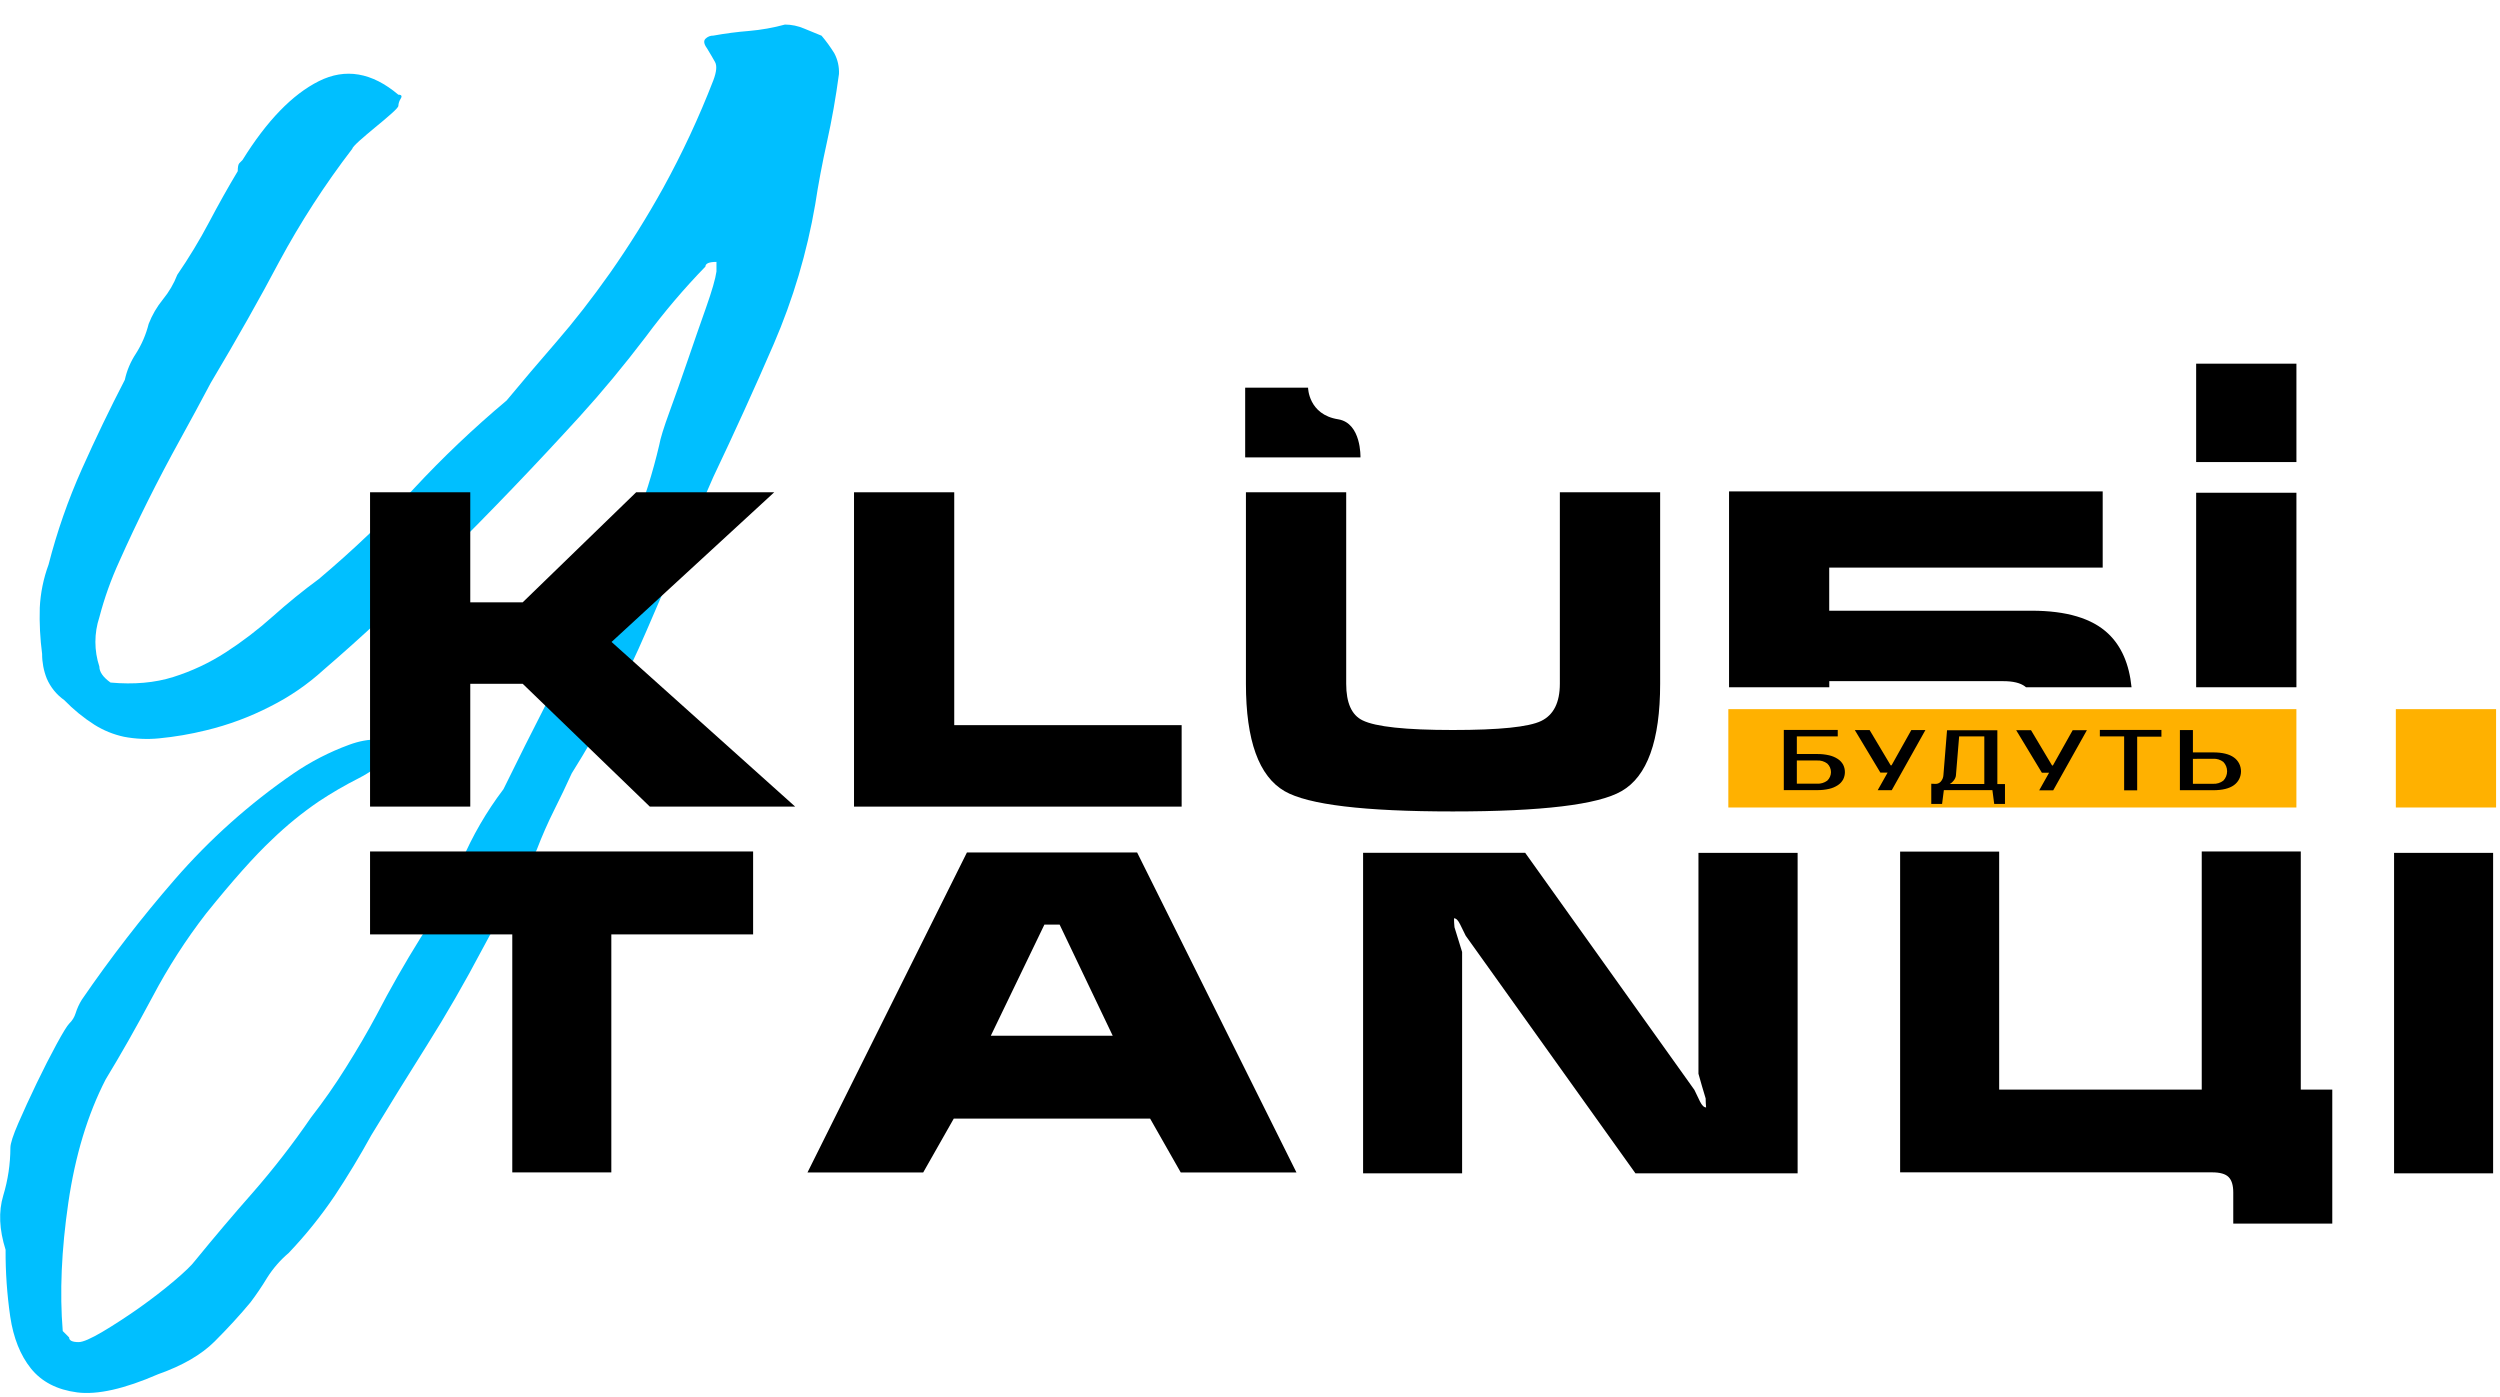
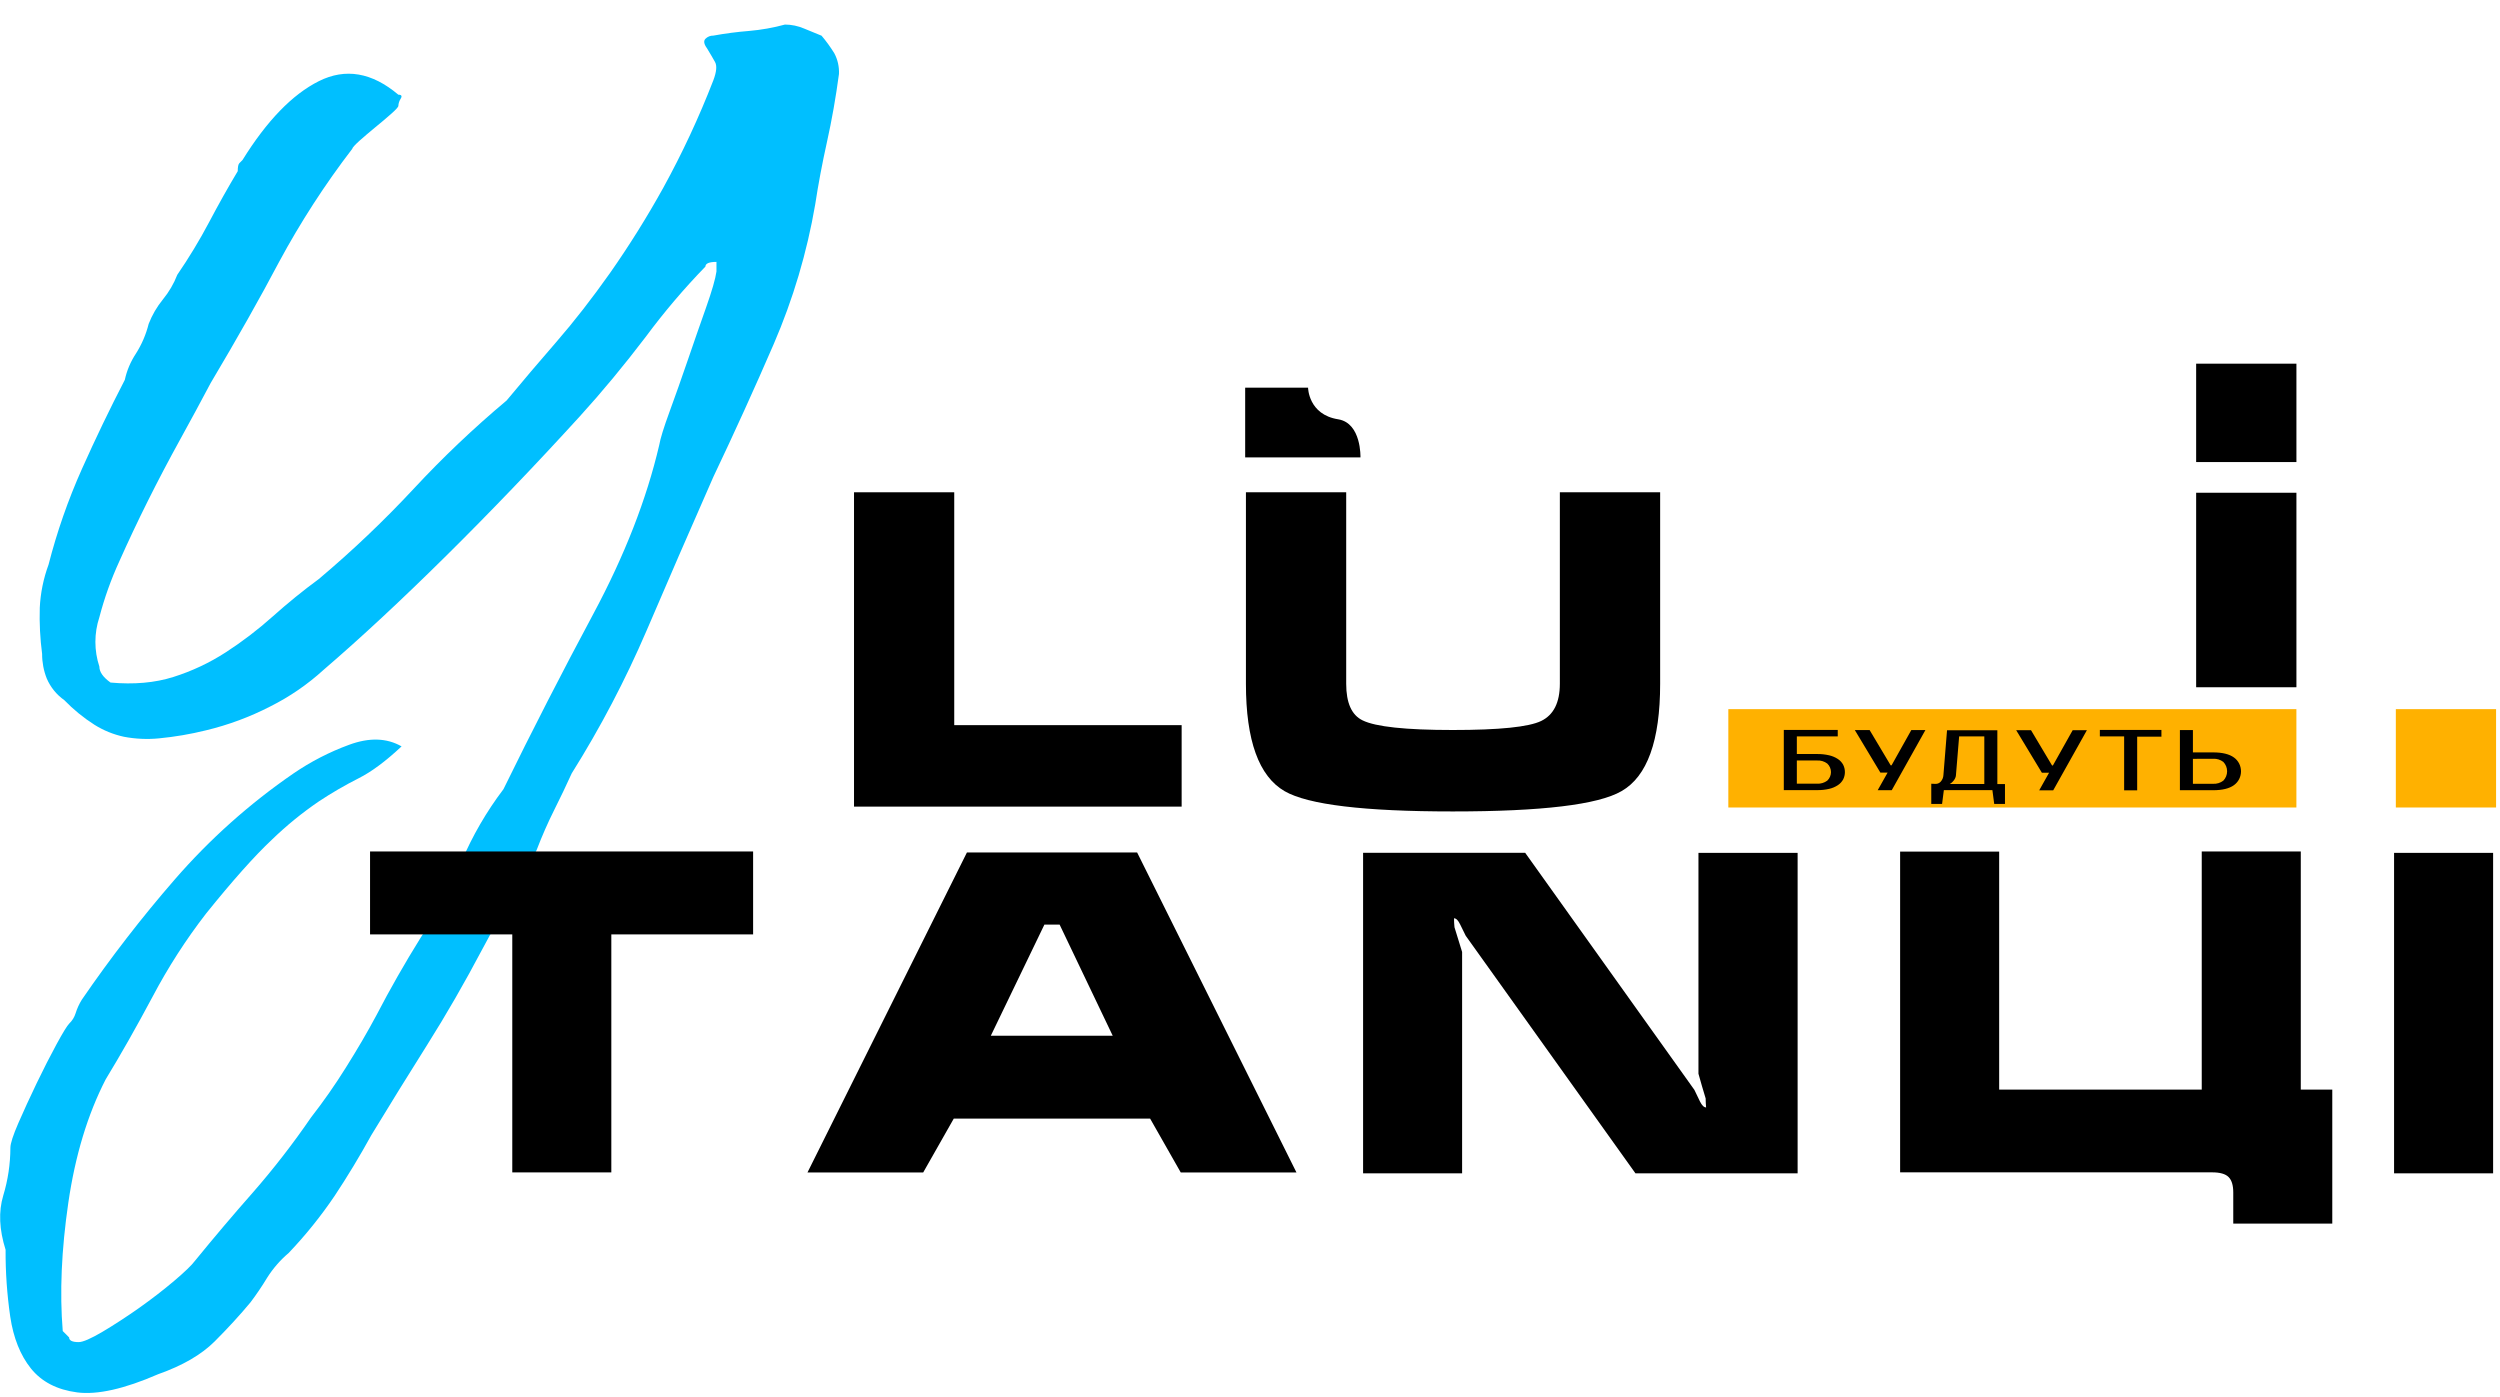
<svg xmlns="http://www.w3.org/2000/svg" width="102" height="57" viewBox="0 0 102 57" fill="none">
  <path d="M29.235 10.685C28.933 10.685 28.782 10.749 28.781 10.876C27.907 11.776 27.094 12.734 26.347 13.742C25.457 14.912 24.559 15.995 23.654 16.99C21.837 18.984 20.019 20.88 18.202 22.679C16.385 24.477 14.719 26.027 13.205 27.327C12.552 27.923 11.82 28.426 11.03 28.822C10.196 29.252 9.314 29.579 8.402 29.798C7.772 29.954 7.132 30.063 6.487 30.125C6.009 30.172 5.528 30.15 5.056 30.06C4.631 29.968 4.225 29.803 3.856 29.572C3.407 29.286 2.993 28.948 2.622 28.565C2.308 28.344 2.061 28.039 1.909 27.686C1.781 27.365 1.717 27.023 1.718 26.678C1.636 26.053 1.604 25.423 1.623 24.793C1.652 24.193 1.773 23.601 1.981 23.037C2.323 21.702 2.778 20.398 3.34 19.139C3.902 17.882 4.486 16.669 5.092 15.499C5.175 15.116 5.33 14.752 5.546 14.426C5.783 14.053 5.958 13.645 6.065 13.216C6.206 12.853 6.403 12.515 6.649 12.213C6.896 11.912 7.093 11.574 7.234 11.21C7.707 10.521 8.141 9.804 8.532 9.065C8.921 8.328 9.31 7.634 9.7 6.984C9.7 6.811 9.722 6.702 9.765 6.659L9.894 6.529C10.889 4.926 11.928 3.853 13.01 3.311C14.093 2.769 15.174 2.953 16.253 3.864C16.383 3.864 16.415 3.918 16.348 4.026C16.291 4.114 16.258 4.215 16.253 4.319C16.253 4.363 16.156 4.471 15.961 4.644C15.767 4.816 15.551 4.999 15.313 5.192C15.076 5.387 14.86 5.571 14.665 5.744C14.474 5.918 14.373 6.031 14.373 6.07C13.256 7.526 12.258 9.069 11.387 10.685C10.609 12.159 9.679 13.806 8.596 15.626C8.207 16.362 7.785 17.142 7.331 17.966C6.876 18.79 6.444 19.614 6.033 20.437C5.622 21.26 5.233 22.084 4.866 22.907C4.53 23.641 4.258 24.402 4.054 25.183C3.838 25.837 3.838 26.543 4.054 27.197C4.054 27.414 4.206 27.631 4.509 27.848C5.463 27.935 6.317 27.859 7.072 27.621C7.828 27.383 8.548 27.044 9.214 26.613C9.889 26.176 10.529 25.687 11.129 25.15C11.735 24.609 12.362 24.099 13.011 23.622C14.371 22.476 15.661 21.25 16.873 19.948C18.062 18.668 19.33 17.463 20.67 16.34C21.318 15.559 21.999 14.758 22.713 13.935C23.427 13.112 24.152 12.18 24.888 11.14C25.673 10.019 26.399 8.858 27.062 7.661C27.84 6.246 28.523 4.779 29.106 3.273C29.236 2.926 29.258 2.678 29.171 2.526C29.084 2.374 28.98 2.189 28.847 1.973C28.72 1.8 28.698 1.67 28.782 1.583C28.824 1.54 28.875 1.507 28.931 1.484C28.986 1.462 29.046 1.451 29.106 1.453C29.582 1.366 30.069 1.302 30.567 1.262C31.061 1.219 31.549 1.132 32.027 1.002C32.295 1.003 32.56 1.059 32.806 1.164C33.066 1.272 33.303 1.37 33.52 1.457C33.711 1.682 33.884 1.921 34.039 2.172C34.178 2.431 34.243 2.723 34.23 3.017C34.102 3.972 33.94 4.893 33.743 5.779C33.546 6.666 33.385 7.521 33.26 8.344C32.924 10.301 32.356 12.211 31.57 14.033C30.791 15.832 29.969 17.642 29.103 19.461C28.15 21.627 27.241 23.718 26.378 25.735C25.512 27.75 24.491 29.696 23.326 31.553C23.11 32.031 22.871 32.529 22.611 33.049C22.351 33.568 22.113 34.11 21.898 34.673C21.565 35.384 21.197 36.079 20.794 36.753C20.405 37.404 20.037 38.054 19.691 38.704C18.959 40.091 18.203 41.403 17.423 42.64C16.644 43.877 15.886 45.101 15.151 46.313C14.676 47.176 14.178 47.999 13.659 48.782C13.098 49.613 12.469 50.396 11.777 51.122C11.436 51.411 11.14 51.751 10.901 52.129C10.691 52.477 10.464 52.813 10.219 53.137C9.786 53.658 9.3 54.188 8.759 54.729C8.218 55.27 7.449 55.716 6.454 56.067C5.071 56.669 3.969 56.916 3.149 56.81C2.329 56.703 1.7 56.378 1.262 55.834C0.829 55.293 0.548 54.589 0.418 53.721C0.287 52.817 0.223 51.904 0.228 50.99C-0.032 50.167 -0.064 49.43 0.132 48.781C0.324 48.148 0.422 47.491 0.424 46.83C0.424 46.657 0.532 46.321 0.749 45.822C0.966 45.323 1.215 44.782 1.495 44.198C1.777 43.613 2.047 43.083 2.307 42.605C2.566 42.129 2.739 41.847 2.826 41.76C2.947 41.644 3.037 41.498 3.086 41.338C3.147 41.143 3.232 40.958 3.34 40.785C4.511 39.078 5.778 37.439 7.136 35.876C8.559 34.238 10.184 32.787 11.972 31.558C12.677 31.075 13.44 30.682 14.242 30.388C15.065 30.084 15.779 30.106 16.384 30.453C15.736 31.059 15.152 31.493 14.633 31.753C14.074 32.036 13.533 32.35 13.011 32.696C12.33 33.16 11.689 33.682 11.096 34.256C10.382 34.927 9.484 35.935 8.403 37.279C7.582 38.341 6.855 39.472 6.228 40.66C5.558 41.916 4.919 43.041 4.313 44.036C3.577 45.466 3.068 47.145 2.787 49.074C2.506 51.002 2.431 52.747 2.56 54.307L2.82 54.567C2.82 54.694 2.95 54.758 3.21 54.758C3.383 54.758 3.707 54.617 4.183 54.336C4.658 54.054 5.156 53.73 5.676 53.364C6.195 52.996 6.672 52.628 7.107 52.259C7.542 51.89 7.823 51.619 7.95 51.447C8.729 50.492 9.518 49.56 10.319 48.652C11.168 47.68 11.959 46.659 12.688 45.595C13.2 44.938 13.677 44.254 14.118 43.547C14.594 42.789 15.005 42.084 15.352 41.434C15.914 40.352 16.52 39.29 17.169 38.248C17.809 37.269 18.363 36.236 18.824 35.161C19.272 34.107 19.849 33.112 20.541 32.199C21.708 29.816 22.93 27.432 24.207 25.049C25.484 22.666 26.38 20.37 26.896 18.161C26.94 17.901 27.08 17.446 27.318 16.796C27.556 16.146 27.805 15.441 28.065 14.683C28.324 13.925 28.573 13.21 28.811 12.538C29.048 11.866 29.189 11.379 29.232 11.076V10.685H29.235Z" fill="#00BFFF" />
-   <path d="M15.098 20.085H19.187V24.576H21.325L25.955 20.085H31.588L24.951 26.192L32.443 32.91H26.513L21.325 27.898H19.187V32.91H15.098V20.085Z" fill="black" />
  <path d="M34.844 20.085H38.933V29.586H48.211V32.91H34.844V20.085Z" fill="black" />
  <path d="M67.734 20.085V27.898C67.734 30.222 67.207 31.683 66.153 32.281C65.2 32.832 62.907 33.107 59.274 33.107C55.656 33.107 53.369 32.832 52.414 32.281C51.361 31.672 50.834 30.211 50.834 27.898V20.085H54.925V27.898C54.925 28.677 55.147 29.174 55.592 29.39C56.124 29.653 57.351 29.784 59.273 29.784C61.17 29.784 62.372 29.662 62.879 29.416C63.387 29.171 63.641 28.665 63.642 27.898V20.085H67.734Z" fill="black" />
-   <path fill-rule="evenodd" clip-rule="evenodd" d="M74.635 27.791V28.04H70.545V20.05H85.79V23.157H74.632V24.917H82.89C84.315 24.917 85.356 25.229 86.013 25.851C86.553 26.361 86.871 27.09 86.967 28.04H82.66C82.647 28.028 82.634 28.017 82.62 28.006C82.429 27.862 82.129 27.79 81.719 27.791H74.635Z" fill="black" />
  <path d="M89.603 28.04V20.104H93.694V28.04H89.603Z" fill="black" />
  <path d="M15.098 38.124V34.741H30.727V38.124H24.942V47.834H20.901V38.124H15.098ZM39.452 34.78H46.394L52.896 47.837H48.175L46.925 45.639H38.914L37.666 47.837H32.945L39.452 34.778V34.78ZM43.235 37.725H42.611L40.425 42.258H45.399L43.232 37.723L43.235 37.725ZM73.343 34.796H69.297V43.808C69.393 44.149 69.488 44.487 69.591 44.817C69.591 44.939 69.597 45.061 69.609 45.183C69.523 45.183 69.441 45.103 69.361 44.945C69.281 44.786 69.206 44.628 69.131 44.467L62.227 34.794H55.614V47.871H59.654V38.84C59.654 38.828 59.55 38.493 59.343 37.832C59.33 37.71 59.324 37.588 59.324 37.466C59.41 37.466 59.492 37.548 59.572 37.712C59.652 37.877 59.728 38.032 59.801 38.178L66.726 47.871H73.343V34.796ZM97.678 47.871V34.796H101.719V47.871H97.678ZM81.566 44.455H89.831V34.741H93.872V44.455H95.157V49.922H91.117V48.65C91.117 48.358 91.053 48.151 90.926 48.023C90.799 47.895 90.574 47.832 90.258 47.832H77.525V34.744H81.566V44.455Z" fill="black" />
  <path d="M89.603 14.838V18.852H93.694V14.838H89.603Z" fill="black" />
  <path d="M97.75 28.933V32.946H101.84V28.933H97.75Z" fill="#FFB100" />
  <path d="M70.516 28.933V32.946H93.693V28.933H70.516Z" fill="#FFB100" />
  <path d="M74.136 30.764C74.303 30.762 74.469 30.78 74.631 30.817C74.758 30.846 74.878 30.897 74.986 30.968C75.076 31.027 75.149 31.107 75.201 31.201C75.248 31.294 75.272 31.397 75.272 31.501C75.272 31.605 75.248 31.708 75.201 31.801C75.149 31.895 75.076 31.975 74.986 32.034C74.878 32.105 74.758 32.157 74.631 32.185C74.469 32.222 74.303 32.24 74.136 32.237H72.779V29.782H74.98V30.046H73.311V30.764H74.136ZM73.311 31.028V31.975H74.136C74.285 31.983 74.432 31.939 74.552 31.851C74.6 31.806 74.638 31.752 74.664 31.692C74.69 31.632 74.704 31.567 74.704 31.501C74.704 31.436 74.69 31.371 74.664 31.311C74.638 31.251 74.6 31.197 74.552 31.152C74.432 31.063 74.285 31.019 74.136 31.028H73.311ZM78.557 29.786L77.183 32.241H76.61L77.014 31.523H76.72L75.676 29.786H76.28L77.139 31.225H77.176L77.982 29.786H78.557ZM78.981 31.983C79.02 31.982 79.058 31.973 79.093 31.957C79.128 31.94 79.159 31.917 79.184 31.888C79.25 31.813 79.288 31.718 79.292 31.618L79.439 29.794H81.492V31.991H81.803V32.8H81.364L81.29 32.238H79.309L79.237 32.8H78.796V31.976L78.981 31.983ZM79.805 31.616C79.802 31.672 79.786 31.727 79.758 31.776C79.734 31.819 79.704 31.858 79.67 31.892C79.635 31.931 79.594 31.963 79.549 31.988H80.96V30.046H79.933L79.804 31.607L79.805 31.616ZM85.146 29.791L83.771 32.246H83.199L83.602 31.528H83.309L82.26 29.791H82.865L83.723 31.23H83.759L84.566 29.791H85.146ZM88.19 30.055H87.197V32.246H86.665V30.046H85.674V29.782H88.186V30.046L88.19 30.055ZM90.296 30.698C90.673 30.698 90.957 30.768 91.147 30.907C91.236 30.971 91.308 31.056 91.358 31.154C91.407 31.252 91.433 31.36 91.433 31.47C91.433 31.58 91.407 31.688 91.358 31.786C91.308 31.884 91.236 31.968 91.147 32.033C90.956 32.172 90.673 32.241 90.296 32.241H88.94V29.786H89.471V30.698H90.296ZM89.471 30.961V31.979H90.296C90.446 31.987 90.593 31.942 90.712 31.851C90.811 31.748 90.866 31.611 90.866 31.468C90.866 31.326 90.811 31.189 90.712 31.086C90.593 30.995 90.446 30.95 90.296 30.958L89.471 30.961Z" fill="black" />
  <path d="M50.803 15.824V18.661H55.507C55.507 18.661 55.551 17.265 54.601 17.108C53.378 16.917 53.369 15.816 53.369 15.816H50.803V15.825V15.824Z" fill="black" />
</svg>